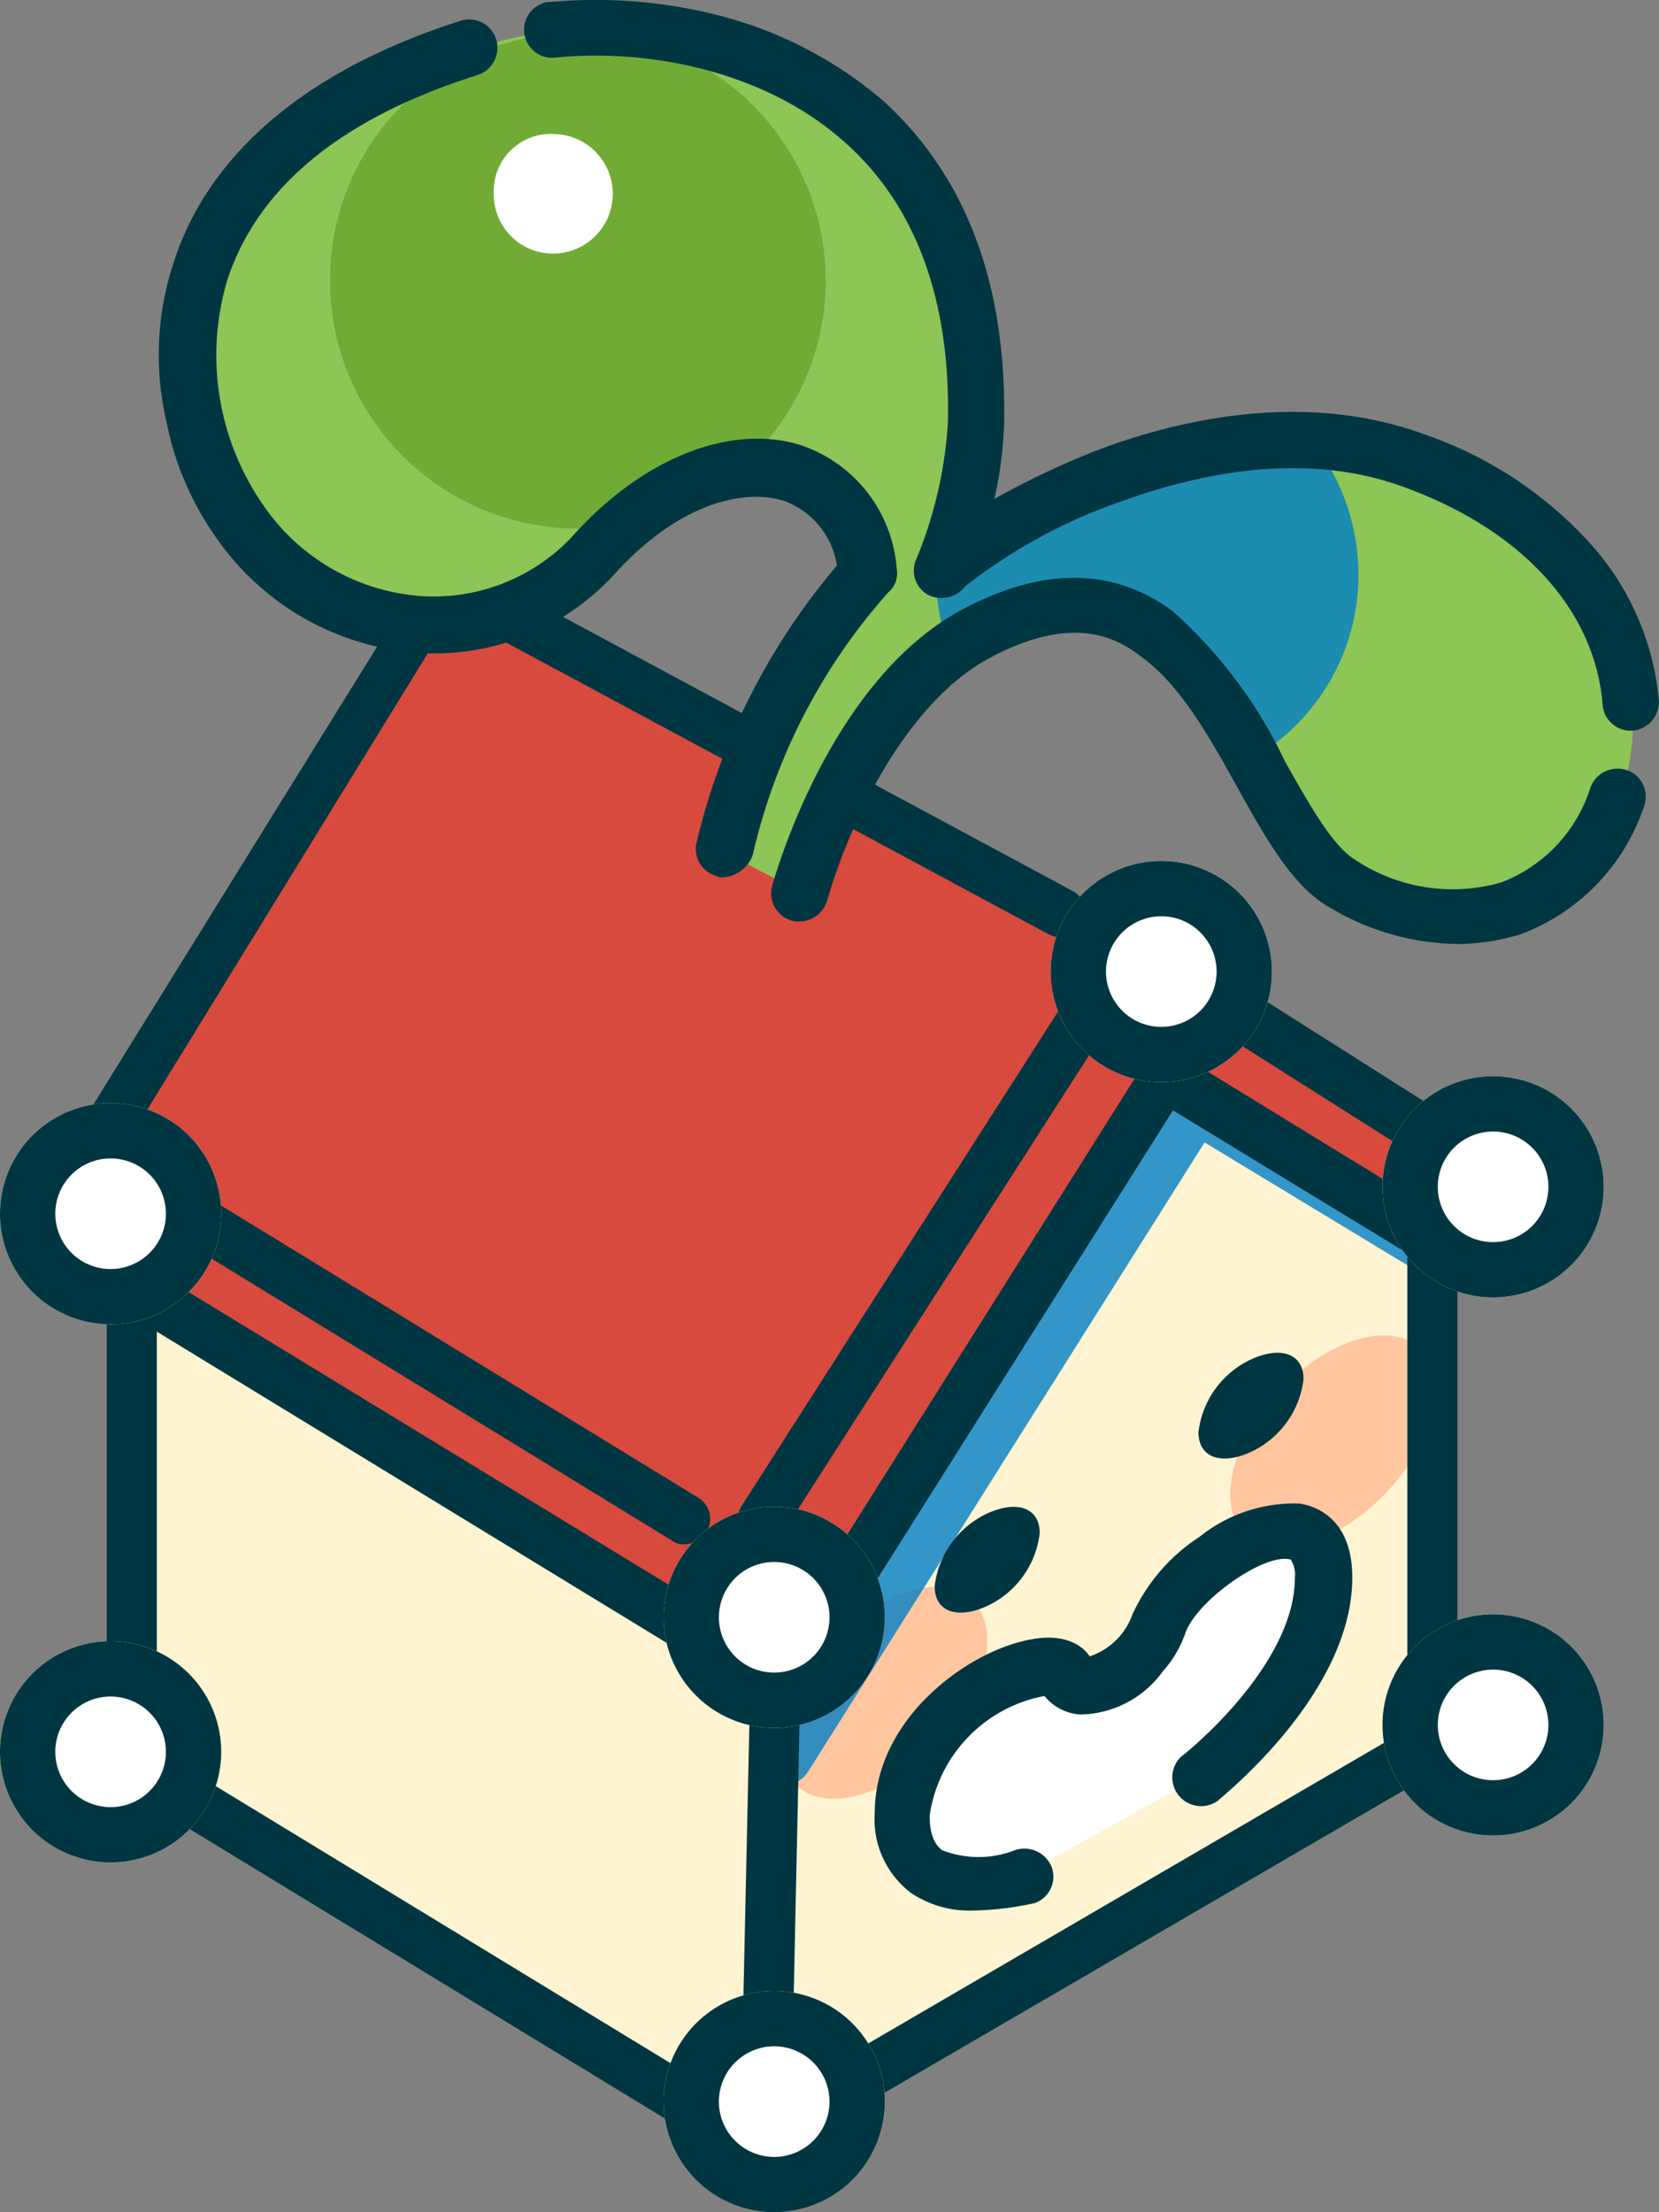
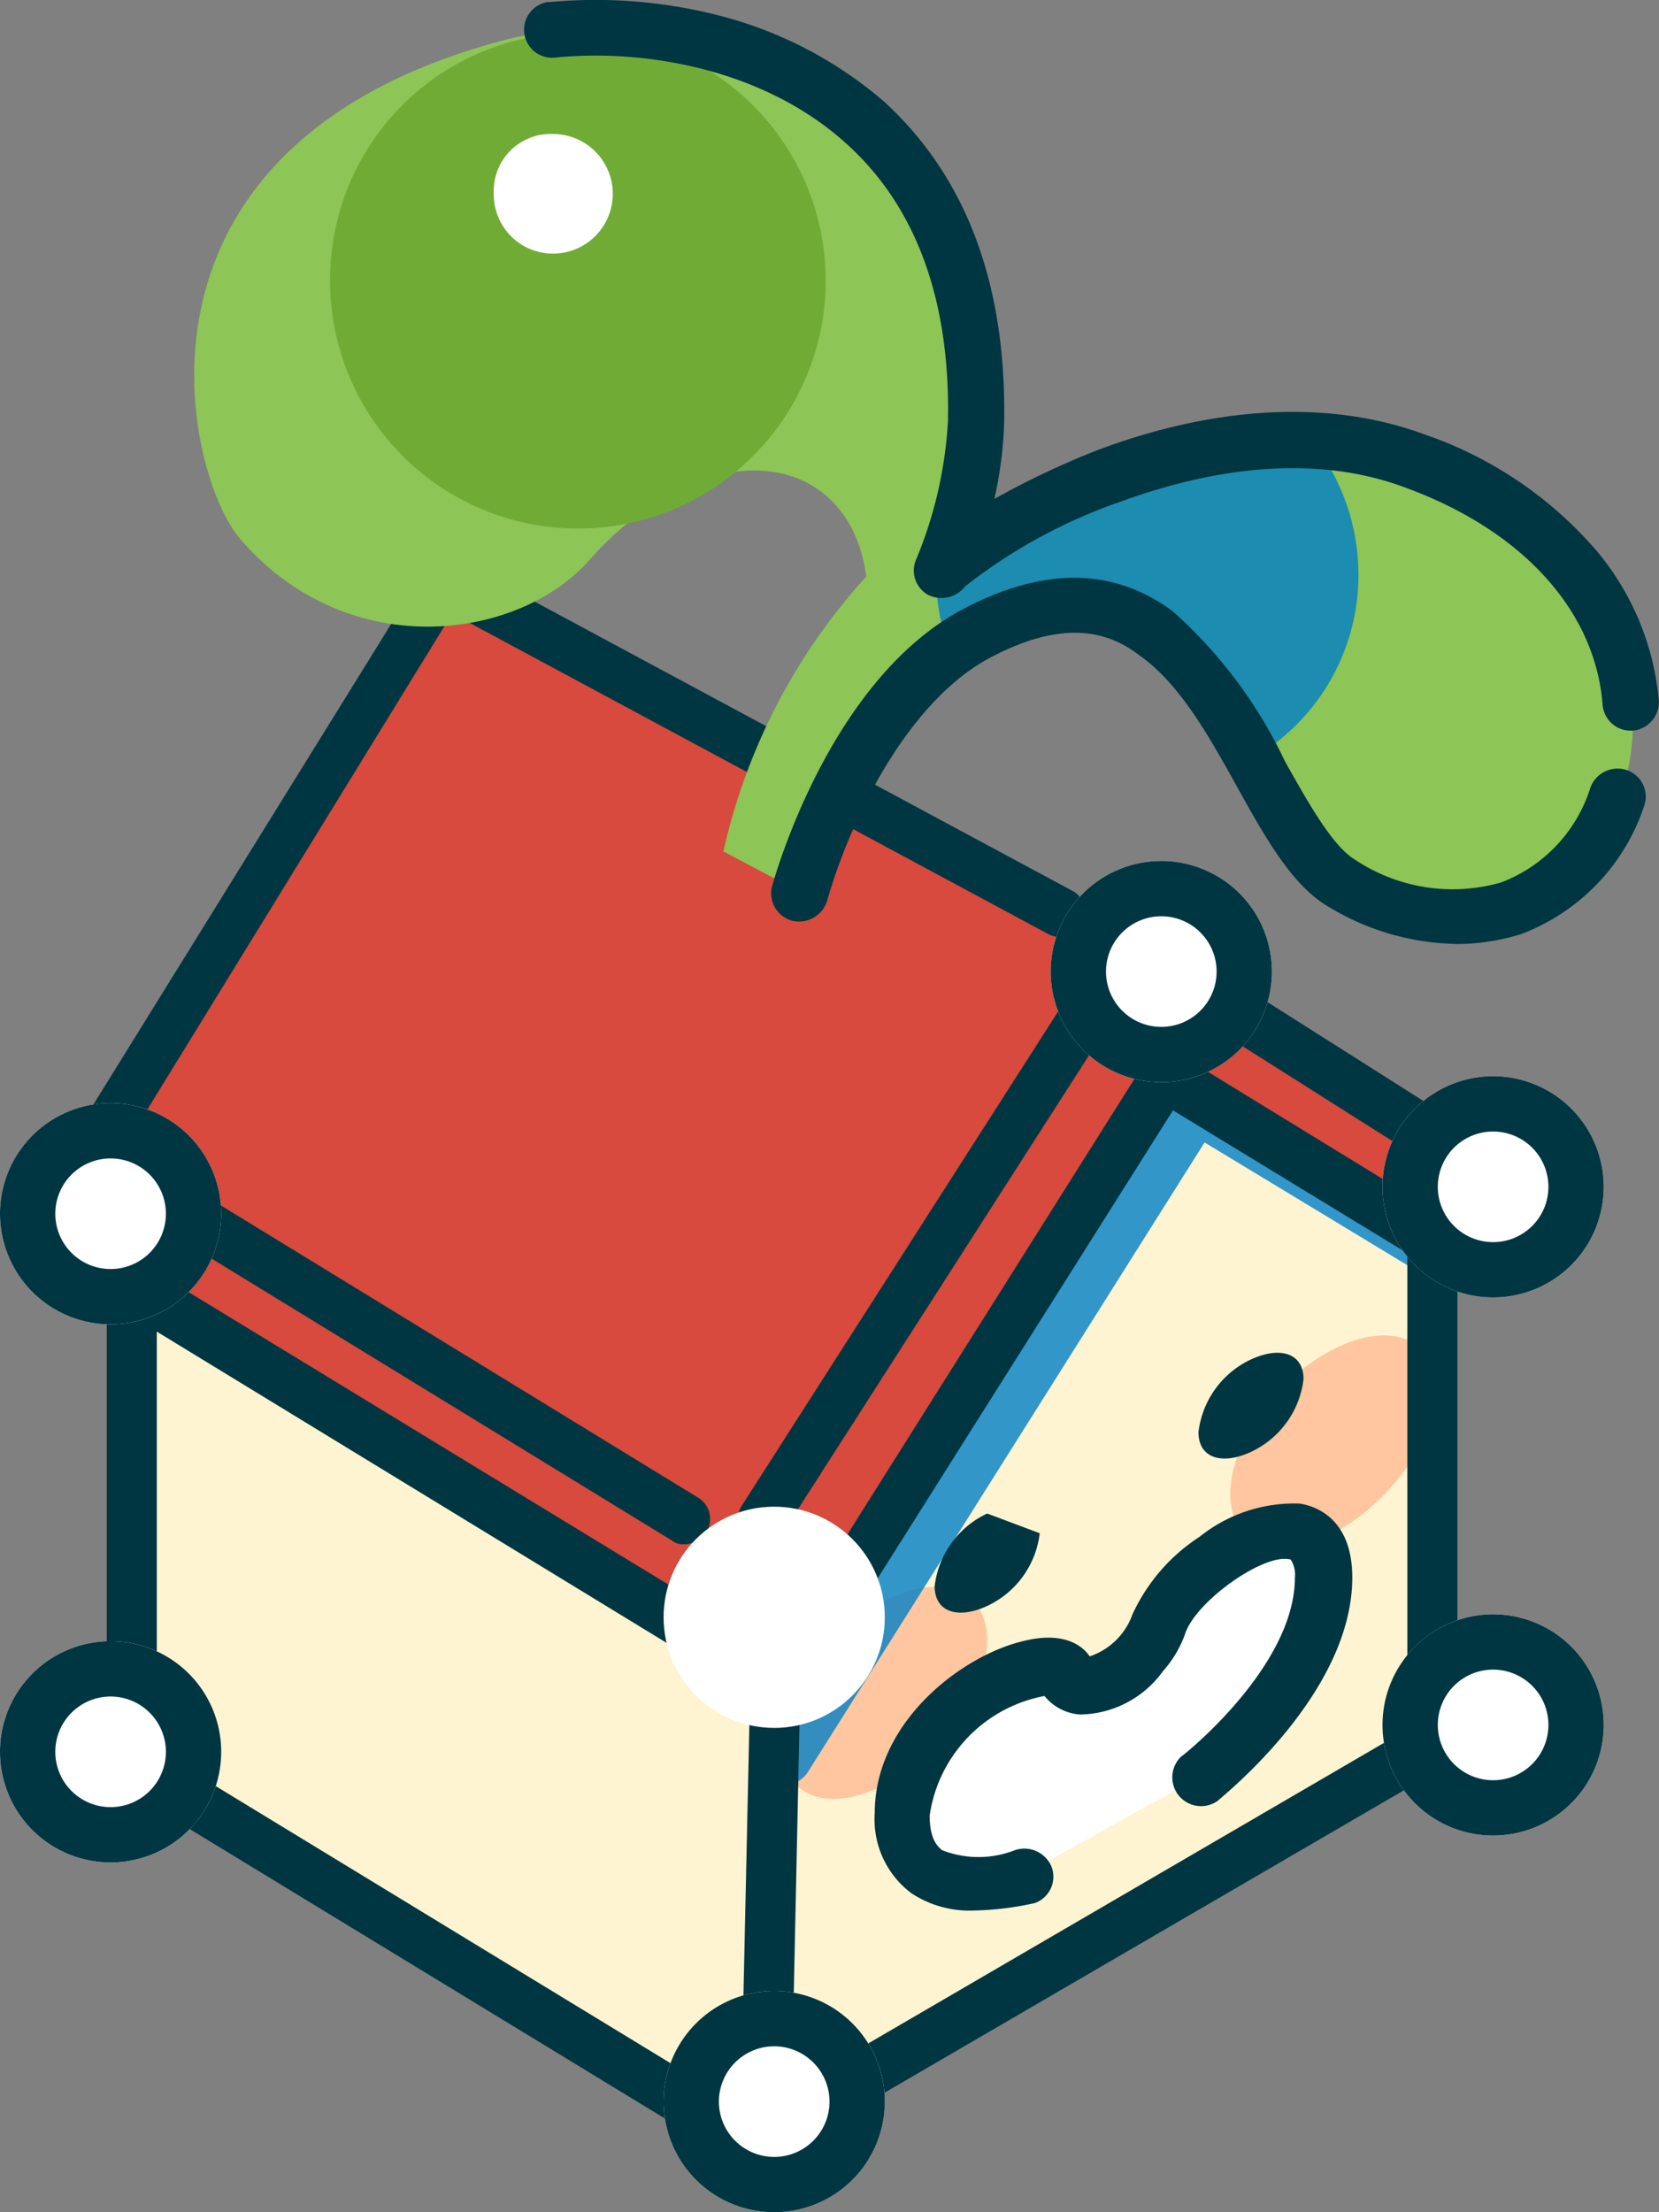
<svg xmlns="http://www.w3.org/2000/svg" width="60" height="80" viewBox="0 0 60 80">
  <rect x="0" y="0" width="60" height="80" fill="#808080" stroke="none" />
  <g id="グループ_256" transform="translate(1.949)">
    <g id="グループ_289" transform="translate(-1.949)">
      <path id="パス_19790" d="M336.487,185.159v22.023l-24.118,14.043L289.444,207.9l-.044-21.8,12.942-20.2,21.6,11.814Z" transform="translate(-284.706 -144.113)" fill="#fff4d1" />
      <path id="パス_19793" d="M323.827,175.7l-25.8-13.6L285,183.633l1.855,3.834,23.19,14.177L324.622,180.2l9.762,5.929,1.546-3.032Z" transform="translate(-282.25 -141.562)" fill="#d74a3d" />
      <path id="パス_19794" d="M283.95,185.531a.919.919,0,0,0,.707-.357l12.854-20.909,21.556,11.591a.917.917,0,0,0,1.237-.357.882.882,0,0,0-.353-1.2h0l-22.218-11.948a.879.879,0,0,0-1.148.223L283.244,184.1a.871.871,0,0,0,.133,1.248h0a1.1,1.1,0,0,0,.574.178" transform="translate(-281.156 -142.078)" fill="#003641" />
      <path id="パス_19795" d="M309.84,225.683a.985.985,0,0,0,.8-.446.893.893,0,0,0-.309-1.248h0l-18.861-11.547a.914.914,0,0,0-1.237.312.893.893,0,0,0,.309,1.248h0L309.4,225.549a.655.655,0,0,0,.442.134" transform="translate(-285.093 -169.836)" fill="#003641" />
      <path id="パス_19796" d="M340.032,214.252a.985.985,0,0,0,.8-.446l12.81-19.973,11.971,7.579a.965.965,0,0,0,1.281-.267.93.93,0,0,0-.265-1.248h0L353.9,191.827a.965.965,0,0,0-1.281.268l-13.3,20.775a.93.93,0,0,0,.265,1.248h0a.742.742,0,0,0,.442.134" transform="translate(-312.502 -158.404)" fill="#003641" />
      <path id="パス_19797" d="M308.437,251.136a.985.985,0,0,0,.8-.446.893.893,0,0,0-.309-1.248h0l-19.612-11.948V221.088a.9.9,0,0,0-.928-.892.89.89,0,0,0-.883.892v16.9a1,1,0,0,0,.442.8L308,251a.847.847,0,0,0,.442.134" transform="translate(-283.645 -174.202)" fill="#003641" />
      <path id="パス_19798" d="M350.221,247.69c0,1.828-1.634,4.146-3.71,5.216s-3.71.4-3.71-1.427,1.634-4.146,3.71-5.216,3.71-.4,3.71,1.427" transform="translate(-314.518 -188.365)" fill="#ffc69f" />
      <path id="パス_19819_00000015324994810583935240000005546366310881168012_" d="M341.767,230.152a1,1,0,0,0,.839-.446l14.356-22.781,7.372,4.462a.979.979,0,0,0,1.325-.312.945.945,0,0,0-.309-1.293h0l-8.212-4.952a.978.978,0,0,0-1.325.312L340.928,228.77a.945.945,0,0,0,.309,1.293h0a2.2,2.2,0,0,0,.53.089" transform="translate(-313.397 -165.611)" fill="#007fc6" opacity="0.8" />
      <path id="パス_19799" d="M386.921,227.29c0,1.828-1.634,4.146-3.71,5.216s-3.71.4-3.71-1.427,1.634-4.146,3.71-5.216,3.71-.4,3.71,1.427" transform="translate(-335.007 -177.06)" fill="#ffc69f" />
      <path id="パス_19800" d="M340.283,249.535a1,1,0,0,0,.486-.134l24.118-14.043a.938.938,0,0,0,.442-.8V216.188a.9.9,0,0,0-.928-.892.89.89,0,0,0-.883.892v17.833l-22.263,12.973.309-14.534a.93.93,0,0,0-.883-.936h0a.96.96,0,0,0-.928.892l-.353,16.139a1,1,0,0,0,.442.8.63.63,0,0,0,.442.178" transform="translate(-312.62 -171.486)" fill="#003641" />
-       <path id="パス_19801" d="M359.1,240.214a3.332,3.332,0,0,1-1.9,2.63c-1.06.49-1.9.223-1.9-.713a3.332,3.332,0,0,1,1.9-2.63c1.06-.49,1.9-.223,1.9.713" transform="translate(-321.497 -184.768)" fill="#003641" />
+       <path id="パス_19801" d="M359.1,240.214a3.332,3.332,0,0,1-1.9,2.63c-1.06.49-1.9.223-1.9-.713a3.332,3.332,0,0,1,1.9-2.63" transform="translate(-321.497 -184.768)" fill="#003641" />
      <path id="パス_19802" d="M380.7,227.714a3.332,3.332,0,0,1-1.9,2.63c-1.06.49-1.9.223-1.9-.713a3.332,3.332,0,0,1,1.9-2.63c1.06-.49,1.9-.223,1.9.713" transform="translate(-333.556 -177.84)" fill="#003641" />
      <path id="パス_19803" d="M363.534,249.952S368,246.474,368,242.685s-5.256-.357-5.963,1.694a4.675,4.675,0,0,1-.574,1.025,2.66,2.66,0,0,1-2.12,1.159.591.591,0,0,1-.574-.357c-.707-1.248-5.963,1.248-5.963,4.993s4.461,2.229,4.461,2.229" transform="translate(-320.101 -185.723)" fill="#fff" />
      <path id="パス_19804" d="M354.022,253.668a3.813,3.813,0,0,1-2.3-.624,3.336,3.336,0,0,1-1.325-2.9c0-3.3,3.136-5.662,5.3-6.2,1.5-.4,2.209.134,2.474.535a2.476,2.476,0,0,0,1.546-1.516,6.647,6.647,0,0,1,2.429-2.809,5.46,5.46,0,0,1,3.622-1.2c.574.089,1.9.535,1.9,2.675,0,4.191-4.682,7.891-4.859,8.069a1.041,1.041,0,0,1-1.325-1.6h0c.088-.045,4.108-3.254,4.108-6.464a1,1,0,0,0-.133-.624s0-.045-.088-.045c-.972-.178-3.4,1.56-3.755,2.719a4.123,4.123,0,0,1-.8,1.337,3.748,3.748,0,0,1-3,1.56,1.824,1.824,0,0,1-1.281-.669,5.15,5.15,0,0,0-4.152,4.324c0,.936.353,1.159.442,1.248a3.608,3.608,0,0,0,2.65,0,1.066,1.066,0,0,1,1.325.624,1.013,1.013,0,0,1-.618,1.293h0a11.062,11.062,0,0,1-2.164.268" transform="translate(-318.761 -184.58)" fill="#003641" />
      <path id="パス_19810" d="M316.6,150.618c.839-2.9,2.96-7.534,6.361-9.362,8.393-4.5,9.806,7.044,13.3,9.05,9.762,5.662,16.344-10.075,2.65-15.2-7.6-2.853-16.52,3.032-17.139,3.968A16.008,16.008,0,0,0,323,133.677c.265-13.91-12.236-15.158-17.139-13.865-14.444,3.834-11.485,15.737-9.541,18.011,3.887,4.547,10.071,3.7,12.633.8,4.241-4.77,9.409-4.057,10.027.58a21.938,21.938,0,0,0-5.168,9.942" transform="translate(-287.651 -118.355)" fill="#8dc556" />
      <path id="パス_20804" data-name="パス 20804" d="M370.683,157.684a7.83,7.83,0,0,0-1.678-4.9c-6.493-.312-12.854,3.923-13.384,4.681a16.154,16.154,0,0,0,1.148-4.28,7.572,7.572,0,0,0-1.369,4.414,8.007,8.007,0,0,0,.486,2.719,7.252,7.252,0,0,1,.972-.624c5.477-2.942,8,.936,10.027,4.547A7.659,7.659,0,0,0,370.683,157.684Z" transform="translate(-321.553 -136.833)" fill="#007fc6" opacity="0.8" />
      <path id="パス_19811" d="M314.767,119.7a8.962,8.962,0,1,1-8.967,8.961,8.923,8.923,0,0,1,8.967-8.961" transform="translate(-293.862 -118.51)" fill="#70ac35" />
      <path id="パス_19813" d="M366.7,177.134A9.193,9.193,0,0,1,362.1,175.8c-1.325-.758-2.3-2.5-3.313-4.324s-2.076-3.745-3.534-4.77c-.928-.713-2.518-1.471-5.433.089s-4.991,5.706-5.875,8.783a1.067,1.067,0,0,1-1.281.713,1.031,1.031,0,0,1-.707-1.248h0c.353-1.248,2.385-7.579,6.847-9.986,2.915-1.56,5.477-1.56,7.642.045a17,17,0,0,1,4.064,5.439c.883,1.56,1.723,3.076,2.562,3.567a6.356,6.356,0,0,0,5.256.8,5.391,5.391,0,0,0,3.225-3.433,1.048,1.048,0,0,1,1.325-.624,1.013,1.013,0,0,1,.618,1.293h0a7.46,7.46,0,0,1-4.461,4.637,8.042,8.042,0,0,1-2.341.357" transform="translate(-314.033 -142.998)" fill="#003641" />
-       <path id="パス_19814" d="M312.193,149.622a.329.329,0,0,1-.221-.045,1.011,1.011,0,0,1-.751-1.2h0a23.992,23.992,0,0,1,5.08-10.031,2.949,2.949,0,0,0-1.988-2.363c-1.414-.4-3.755.089-6.14,2.764a8.825,8.825,0,0,1-6.847,2.764,9.713,9.713,0,0,1-7.421-4.1,10.892,10.892,0,0,1-1.855-4.28,10.612,10.612,0,0,1,.265-5.751c.883-2.764,3.4-6.509,10.38-8.738a1.024,1.024,0,0,1,1.281.669,1.037,1.037,0,0,1-.663,1.293h0c-4.947,1.56-7.951,4.057-9.055,7.4a9.505,9.505,0,0,0,1.325,8.2,7.571,7.571,0,0,0,5.831,3.254,6.89,6.89,0,0,0,5.256-2.1c2.518-2.853,5.7-4.146,8.26-3.388a5.114,5.114,0,0,1,3.534,4.5.9.9,0,0,1-.309.847,21.47,21.47,0,0,0-4.9,9.5,1.218,1.218,0,0,1-1.06.8" transform="translate(-286.032 -117.893)" fill="#003641" />
      <path id="パス_19815" d="M361.7,143.454a1.016,1.016,0,0,1-1.016-.936c-.265-3.388-2.871-6.286-7.112-7.846-3.666-1.382-7.6-.49-10.292.49a19.312,19.312,0,0,0-5.654,3.076,1.088,1.088,0,0,1-1.325.312,1.006,1.006,0,0,1-.442-1.293,15.2,15.2,0,0,0,1.148-4.993c.088-4.369-1.148-7.757-3.666-10.031-3.048-2.764-7.421-3.433-10.513-3.121a1.015,1.015,0,0,1-.309-2.006h.088a17.912,17.912,0,0,1,5.963.446,14.739,14.739,0,0,1,6.14,3.165c2.96,2.719,4.417,6.6,4.329,11.591a14.342,14.342,0,0,1-.353,2.764,30.518,30.518,0,0,1,3.666-1.739c3.048-1.159,7.6-2.184,11.926-.58a14.348,14.348,0,0,1,6.184,4.191,9.789,9.789,0,0,1,2.253,5.394,1.041,1.041,0,0,1-.928,1.115H361.7m-24.029-5.216h0" transform="translate(-302.723 -117.031)" fill="#003641" />
      <path id="パス_19816" d="M321.363,127.9a2.162,2.162,0,0,1-.044,4.324,2.141,2.141,0,0,1-2.12-2.185,2.062,2.062,0,0,1,2.164-2.14" transform="translate(-301.341 -123.053)" fill="#fff" />
      <path id="パス_19817" d="M309.063,230.707a1,1,0,0,1-.486-.134L285.21,216.308l-2.032-3.879a.992.992,0,0,1,.353-1.248h0a.932.932,0,0,1,1.237.4l1.811,3.433,22.969,14a.893.893,0,0,1,.309,1.248h0a.985.985,0,0,1-.8.446" transform="translate(-281.179 -169.154)" fill="#003641" />
      <path id="パス_19818" d="M395.219,214.651a1.557,1.557,0,0,1-.442-.089.9.9,0,0,1-.4-1.2h0l1.634-3.076a.932.932,0,0,1,1.237-.4.9.9,0,0,1,.4,1.2h0l-1.634,3.076a1.034,1.034,0,0,1-.8.49" transform="translate(-343.261 -168.433)" fill="#003641" />
      <path id="パス_19819" d="M341.233,226.367a.985.985,0,0,0,.8-.446l13.561-21.488,8.923,5.439a.965.965,0,0,0,1.281-.268.93.93,0,0,0-.265-1.248h0l-9.674-5.929a.965.965,0,0,0-1.281.268l-14.047,22.291a.93.93,0,0,0,.265,1.248h0a.741.741,0,0,0,.442.134" transform="translate(-313.172 -164.279)" fill="#003641" />
      <circle id="楕円形_26080" data-name="楕円形 26080" cx="4" cy="4" r="4" transform="translate(0 39.892)" fill="#fff" />
      <path id="楕円形_26080_-_アウトライン" data-name="楕円形 26080 - アウトライン" d="M4,2A2,2,0,1,0,6,4,2,2,0,0,0,4,2M4,0A4,4,0,1,1,0,4,4,4,0,0,1,4,0Z" transform="translate(0 39.892)" fill="#003641" />
      <circle id="楕円形_26081" data-name="楕円形 26081" cx="4" cy="4" r="4" transform="translate(24 54.486)" fill="#fff" />
-       <path id="楕円形_26081_-_アウトライン" data-name="楕円形 26081 - アウトライン" d="M4,2A2,2,0,1,0,6,4,2,2,0,0,0,4,2M4,0A4,4,0,1,1,0,4,4,4,0,0,1,4,0Z" transform="translate(24 54.486)" fill="#003641" />
      <circle id="楕円形_26082" data-name="楕円形 26082" cx="4" cy="4" r="4" transform="translate(50 38.919)" fill="#fff" />
      <path id="楕円形_26082_-_アウトライン" data-name="楕円形 26082 - アウトライン" d="M4,2A2,2,0,1,0,6,4,2,2,0,0,0,4,2M4,0A4,4,0,1,1,0,4,4,4,0,0,1,4,0Z" transform="translate(50 38.919)" fill="#003641" />
      <circle id="楕円形_26083" data-name="楕円形 26083" cx="4" cy="4" r="4" transform="translate(50 58.378)" fill="#fff" />
      <path id="楕円形_26083_-_アウトライン" data-name="楕円形 26083 - アウトライン" d="M4,2A2,2,0,1,0,6,4,2,2,0,0,0,4,2M4,0A4,4,0,1,1,0,4,4,4,0,0,1,4,0Z" transform="translate(50 58.378)" fill="#003641" />
      <circle id="楕円形_26084" data-name="楕円形 26084" cx="4" cy="4" r="4" transform="translate(24 72)" fill="#fff" />
      <path id="楕円形_26084_-_アウトライン" data-name="楕円形 26084 - アウトライン" d="M4,2A2,2,0,1,0,6,4,2,2,0,0,0,4,2M4,0A4,4,0,1,1,0,4,4,4,0,0,1,4,0Z" transform="translate(24 72)" fill="#003641" />
      <circle id="楕円形_26086" data-name="楕円形 26086" cx="4" cy="4" r="4" transform="translate(38 31.135)" fill="#fff" />
      <path id="楕円形_26086_-_アウトライン" data-name="楕円形 26086 - アウトライン" d="M4,2A2,2,0,1,0,6,4,2,2,0,0,0,4,2M4,0A4,4,0,1,1,0,4,4,4,0,0,1,4,0Z" transform="translate(38 31.135)" fill="#003641" />
      <circle id="楕円形_26085" data-name="楕円形 26085" cx="4" cy="4" r="4" transform="translate(0 59.351)" fill="#fff" />
      <path id="楕円形_26085_-_アウトライン" data-name="楕円形 26085 - アウトライン" d="M4,2A2,2,0,1,0,6,4,2,2,0,0,0,4,2M4,0A4,4,0,1,1,0,4,4,4,0,0,1,4,0Z" transform="translate(0 59.351)" fill="#003641" />
    </g>
  </g>
</svg>